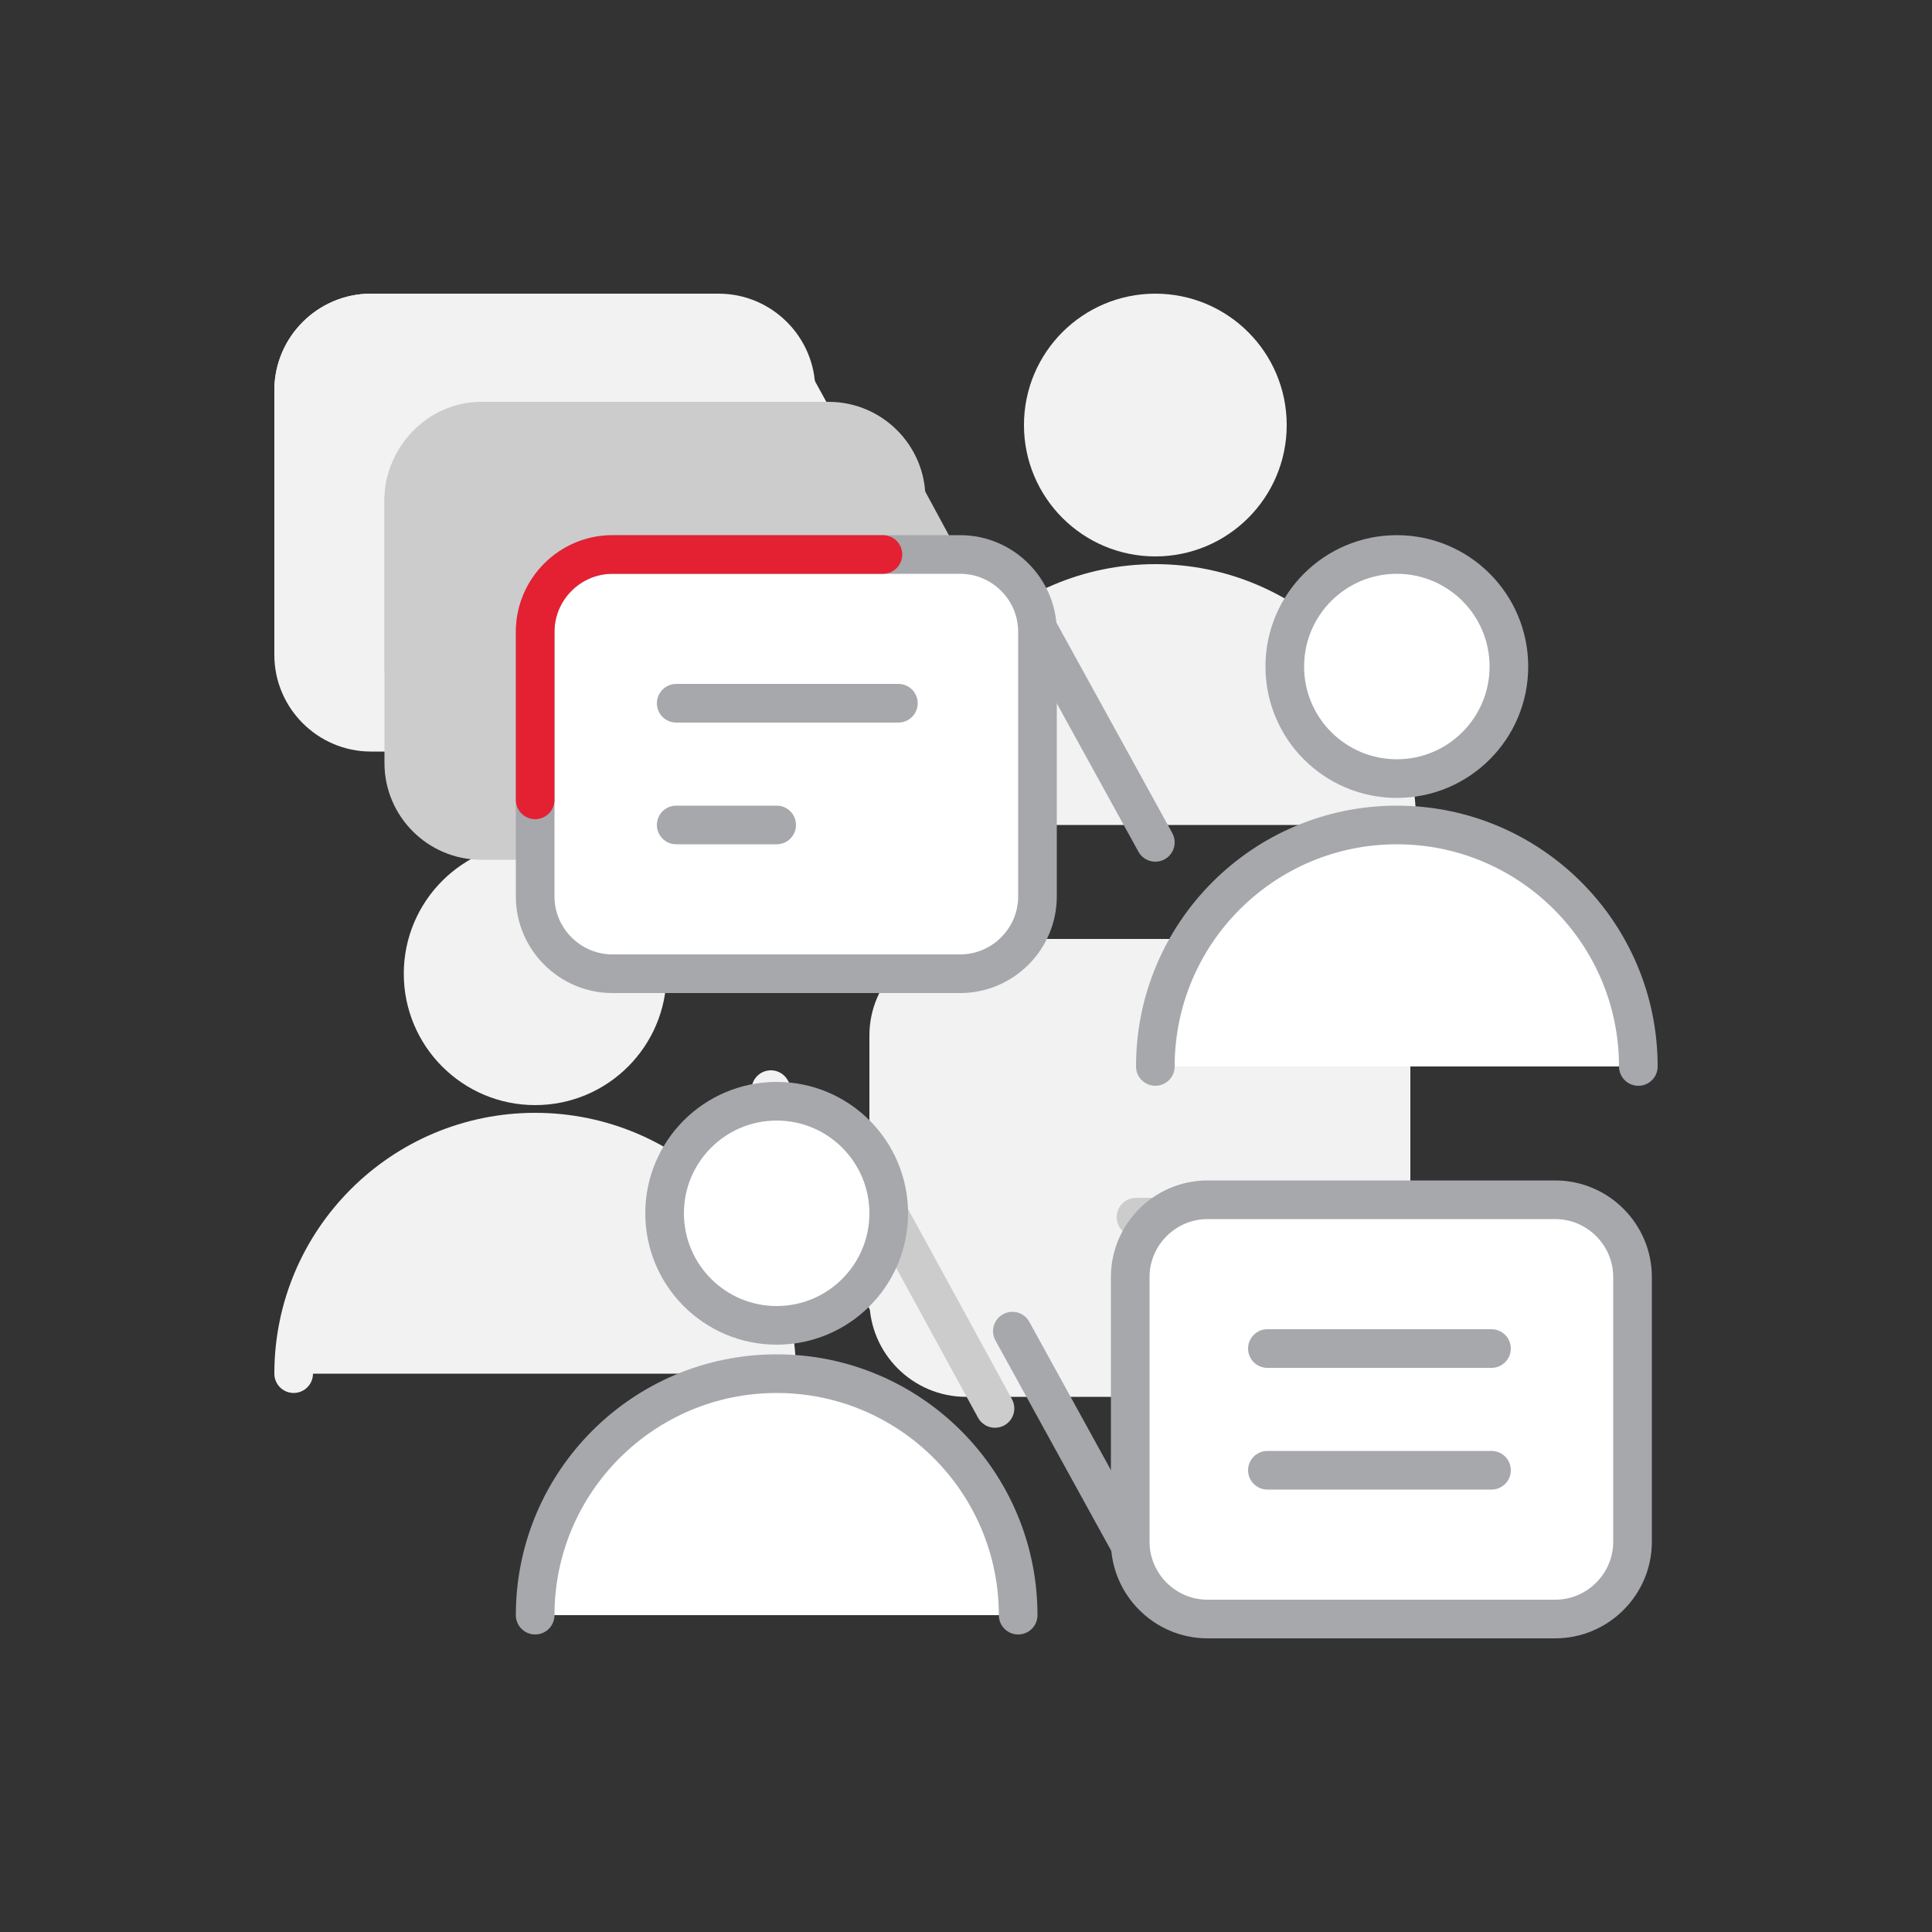
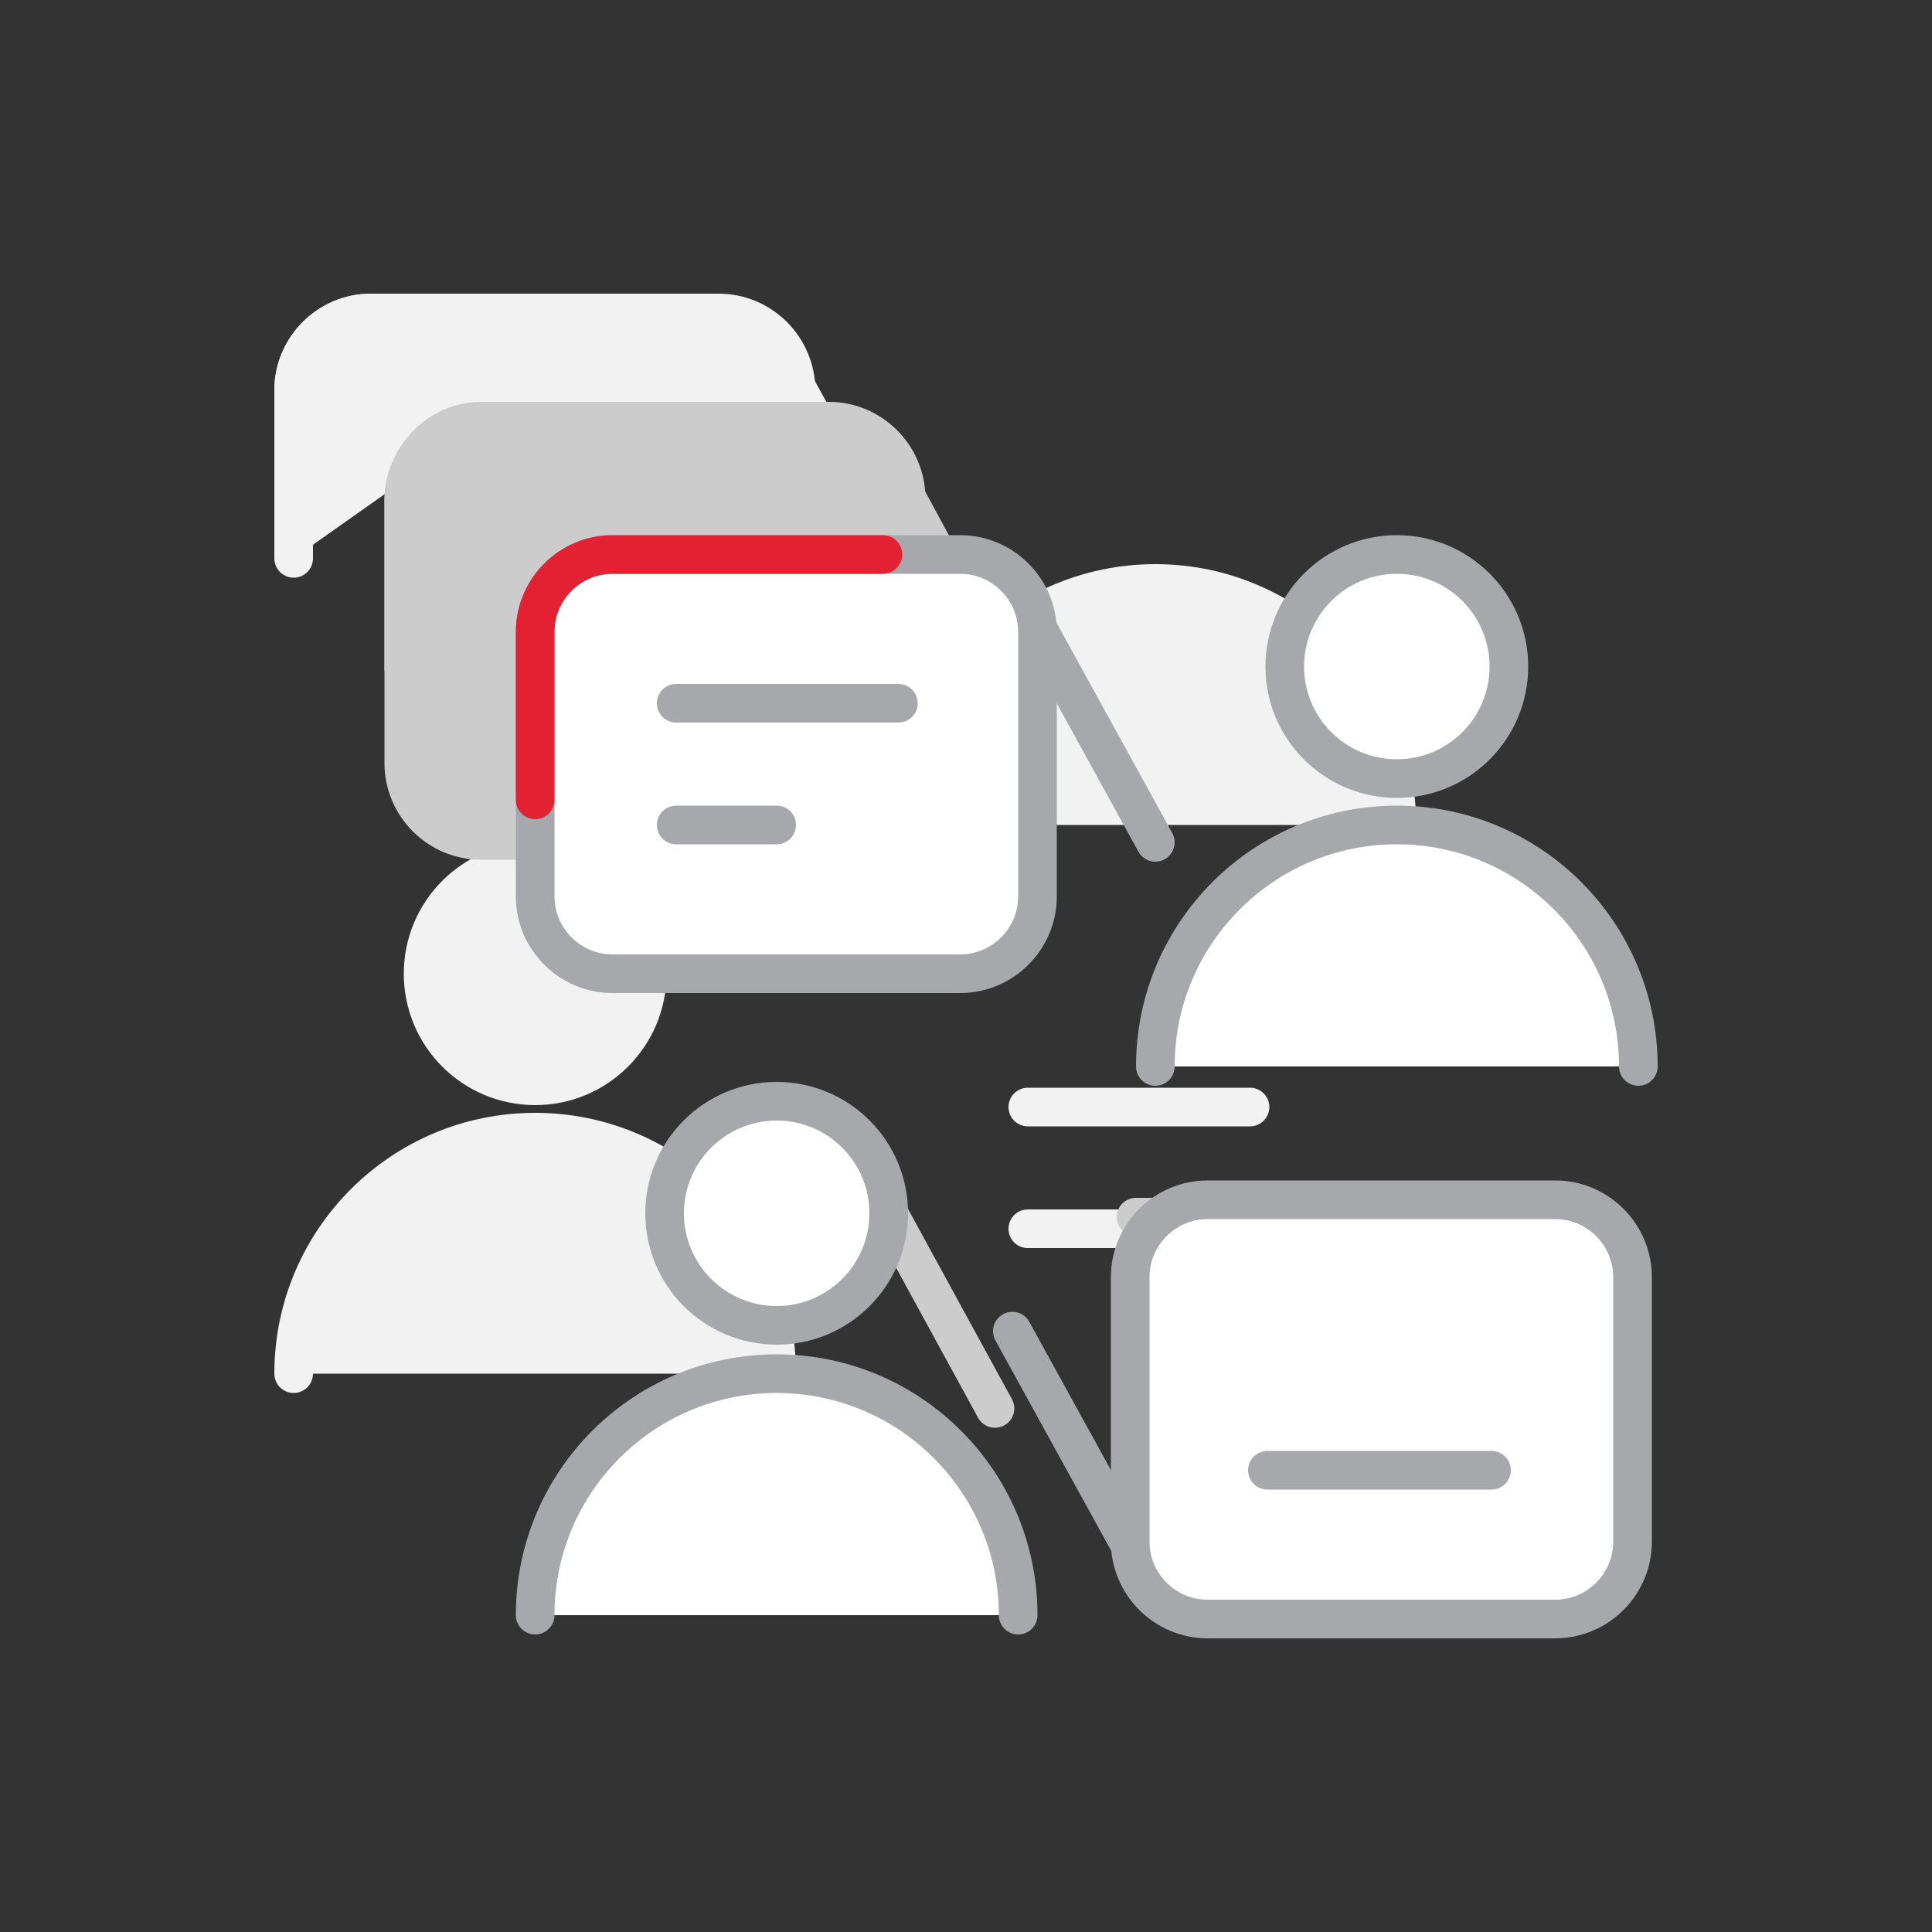
<svg xmlns="http://www.w3.org/2000/svg" version="1.1" id="Layer_1" x="0px" y="0px" viewBox="0 0 100 100" style="enable-background:new 0 0 100 100;" xml:space="preserve">
  <rect x="0" y="0" width="100" height="100" fill="#333333" stroke="none" />
  <style type="text/css">
	.st0{fill:#F2F2F2;stroke:#F2F2F2;stroke-width:2;stroke-linecap:round;stroke-linejoin:round;stroke-miterlimit:10;}
	.st1{fill:none;}
	.st2{fill:#CCCCCC;stroke:#CCCCCC;stroke-width:2;stroke-linecap:round;stroke-linejoin:round;stroke-miterlimit:10;}
	.st3{fill:#FFFFFF;stroke:#A6A8AB;stroke-width:2;stroke-linecap:round;stroke-linejoin:round;stroke-miterlimit:10;}
	.st4{fill:none;stroke:#A6A8AB;stroke-width:2;stroke-linecap:round;stroke-linejoin:round;stroke-miterlimit:10;}
	.st5{fill:none;stroke:#E32133;stroke-width:2;stroke-linecap:round;stroke-linejoin:round;stroke-miterlimit:10;}
</style>
  <g>
    <g>
      <g>
        <circle class="st0" cx="27.7" cy="50.4" r="5.8" />
        <path class="st0" d="M15.2,71.1c0-6.9,5.6-12.5,12.5-12.5s12.5,5.6,12.5,12.5" />
      </g>
      <g>
-         <circle class="st0" cx="59.8" cy="22" r="5.8" />
        <path class="st0" d="M72.3,42.7c0-6.9-5.6-12.5-12.5-12.5s-12.5,5.6-12.5,12.5" />
      </g>
      <g>
-         <path class="st0" d="M68,71.3h-18c-2.2,0-4-1.8-4-4V53.6c0-2.2,1.8-4,4-4h18c2.2,0,4,1.8,4,4v13.7C72,69.5,70.2,71.3,68,71.3z" />
-         <line class="st0" x1="45.9" y1="67.3" x2="39.9" y2="56.4" />
        <g>
          <line class="st0" x1="53.2" y1="57.3" x2="64.7" y2="57.3" />
          <line class="st0" x1="53.2" y1="63.6" x2="64.7" y2="63.6" />
        </g>
      </g>
      <g>
-         <path class="st0" d="M19.2,16.2h18c2.2,0,4,1.8,4,4v13.7c0,2.2-1.8,4-4,4h-18c-2.2,0-4-1.8-4-4V20.2C15.2,18,17,16.2,19.2,16.2z" />
+         <path class="st0" d="M19.2,16.2h18c2.2,0,4,1.8,4,4c0,2.2-1.8,4-4,4h-18c-2.2,0-4-1.8-4-4V20.2C15.2,18,17,16.2,19.2,16.2z" />
        <line class="st0" x1="41.3" y1="20.2" x2="47.3" y2="31.1" />
        <g>
          <line class="st0" x1="27.7" y1="30.2" x2="22.5" y2="30.2" />
          <line class="st0" x1="34" y1="23.9" x2="22.5" y2="23.9" />
        </g>
      </g>
      <path class="st0" d="M15.2,28.9v-8.7c0-2.2,1.8-4,4-4h14" />
    </g>
    <g>
      <g>
        <circle class="st1" cx="33.4" cy="56" r="5.8" />
        <path class="st1" d="M20.9,76.7c0-6.9,5.6-12.5,12.5-12.5s12.5,5.6,12.5,12.5" />
      </g>
      <g>
        <circle class="st1" cx="65.5" cy="27.6" r="5.8" />
        <path class="st1" d="M78,48.4c0-6.9-5.6-12.5-12.5-12.5s-12.5,5.6-12.5,12.5" />
      </g>
      <g>
-         <path class="st1" d="M73.6,77h-18c-2.2,0-4-1.8-4-4V59.3c0-2.2,1.8-4,4-4h18c2.2,0,4,1.8,4,4v13.7C77.7,75.2,75.8,77,73.6,77z" />
        <line class="st2" x1="51.5" y1="72.9" x2="45.6" y2="62.1" />
        <g>
          <line class="st2" x1="58.8" y1="63" x2="70.4" y2="63" />
          <line class="st2" x1="58.8" y1="69.2" x2="70.4" y2="69.2" />
        </g>
      </g>
      <g>
        <path class="st2" d="M24.9,21.8h18c2.2,0,4,1.8,4,4v13.7c0,2.2-1.8,4-4,4h-18c-2.2,0-4-1.8-4-4V25.9     C20.9,23.7,22.7,21.8,24.9,21.8z" />
        <line class="st2" x1="47" y1="25.9" x2="52.9" y2="36.8" />
        <g>
          <line class="st2" x1="33.4" y1="35.9" x2="28.1" y2="35.9" />
          <line class="st2" x1="39.7" y1="29.6" x2="28.1" y2="29.6" />
        </g>
      </g>
      <path class="st2" d="M20.9,34.6v-8.7c0-2.2,1.8-4,4-4h14" />
    </g>
    <g>
      <g>
        <circle class="st3" cx="40.2" cy="62.8" r="5.8" />
        <path class="st3" d="M27.7,83.6c0-6.9,5.6-12.5,12.5-12.5s12.5,5.6,12.5,12.5" />
      </g>
      <g>
        <circle class="st3" cx="72.3" cy="34.5" r="5.8" />
        <path class="st3" d="M84.8,55.2c0-6.9-5.6-12.5-12.5-12.5s-12.5,5.6-12.5,12.5" />
      </g>
      <g>
        <path class="st3" d="M80.5,83.8h-18c-2.2,0-4-1.8-4-4V66.1c0-2.2,1.8-4,4-4h18c2.2,0,4,1.8,4,4v13.7C84.5,82,82.7,83.8,80.5,83.8     z" />
        <line class="st4" x1="58.4" y1="79.8" x2="52.4" y2="68.9" />
        <g>
-           <line class="st4" x1="65.6" y1="69.8" x2="77.2" y2="69.8" />
          <line class="st4" x1="65.6" y1="76.1" x2="77.2" y2="76.1" />
        </g>
      </g>
      <g>
        <path class="st3" d="M31.7,28.7h18c2.2,0,4,1.8,4,4v13.7c0,2.2-1.8,4-4,4h-18c-2.2,0-4-1.8-4-4V32.7     C27.7,30.5,29.5,28.7,31.7,28.7z" />
        <line class="st4" x1="53.8" y1="32.7" x2="59.8" y2="43.6" />
        <g>
          <line class="st4" x1="40.2" y1="42.7" x2="35" y2="42.7" />
          <line class="st4" x1="46.5" y1="36.4" x2="35" y2="36.4" />
        </g>
      </g>
      <path class="st5" d="M27.7,41.4v-8.7c0-2.2,1.8-4,4-4h14" />
    </g>
  </g>
</svg>